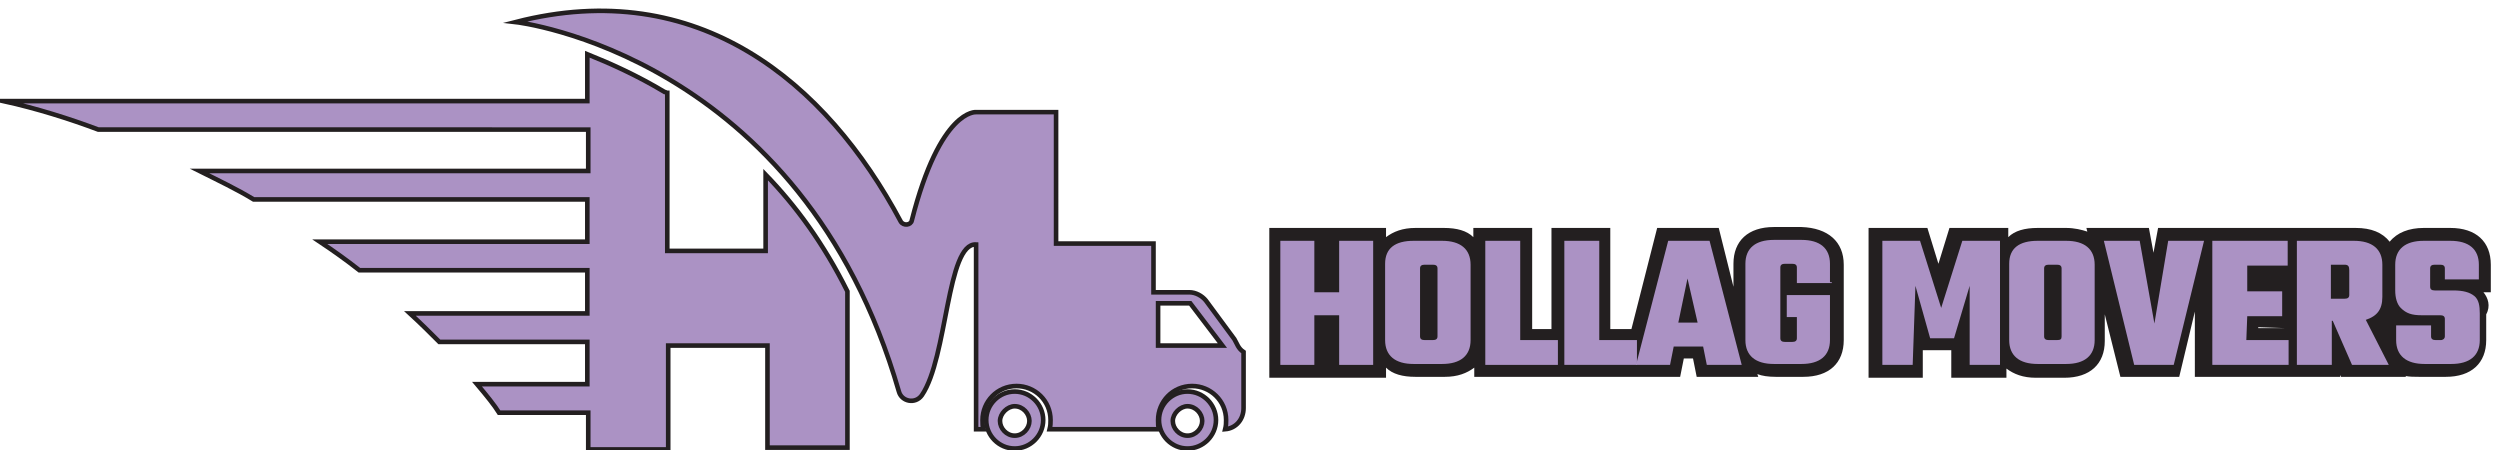
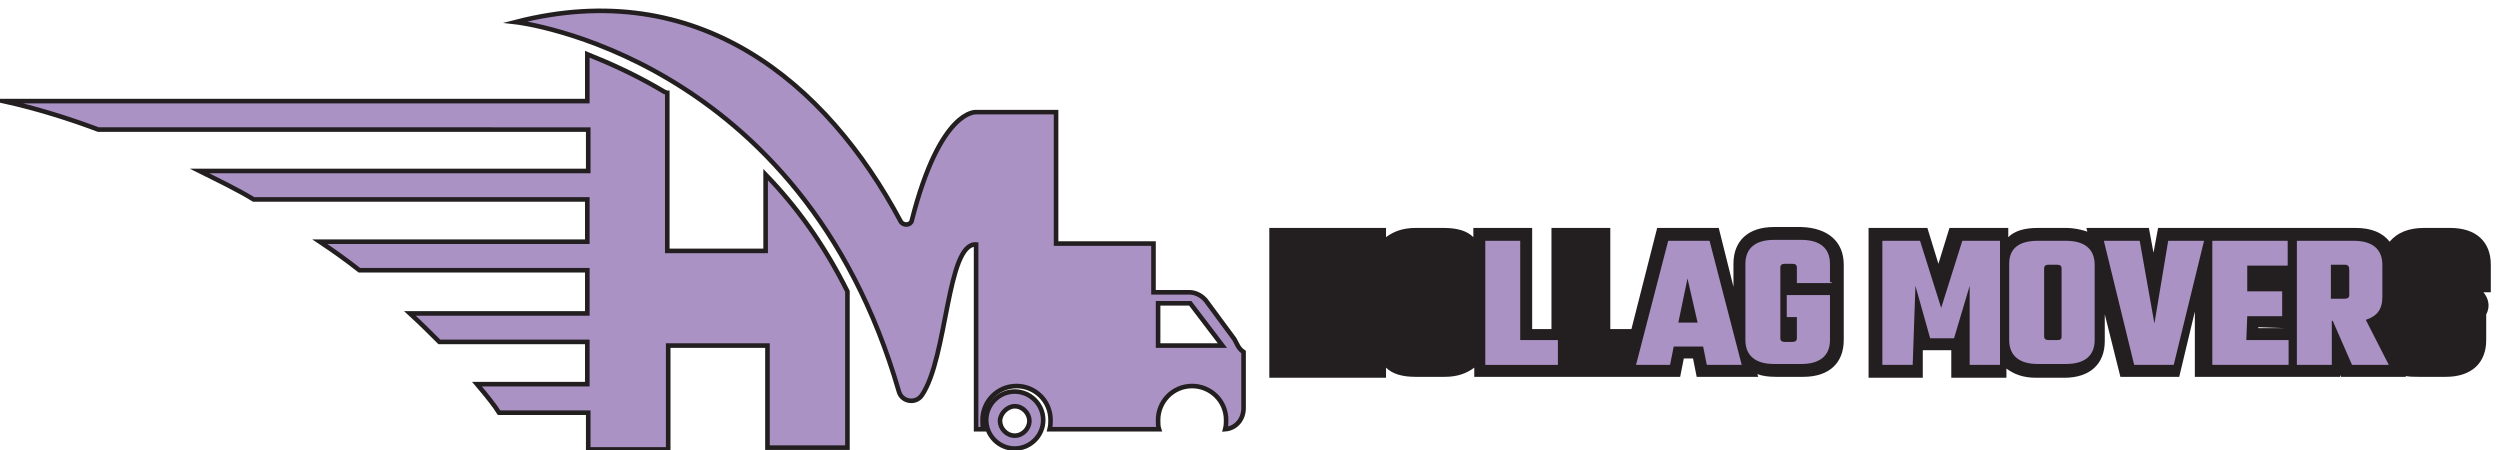
<svg xmlns="http://www.w3.org/2000/svg" version="1.1" id="Layer_1" x="0px" y="0px" viewBox="0 0 272 49" style="enable-background:new 0 0 272 49;" xml:space="preserve">
  <style type="text/css">
	.st0{fill:#AB92C4;stroke:#231F20;stroke-width:0.5;stroke-miterlimit:10;}
	.st1{fill:#231F20;}
	.st2{fill:#AB92C4;}
</style>
  <path class="st0" d="M110.4,42.6c-1.7,0-3.1,1.4-3.1,3.1c0,1.7,1.4,3.1,3.1,3.1s3.1-1.4,3.1-3.1C113.5,44,112.1,42.6,110.4,42.6z   M110.4,47.4c-0.9,0-1.6-0.8-1.6-1.6s0.8-1.6,1.6-1.6c0.9,0,1.6,0.8,1.6,1.6S111.3,47.4,110.4,47.4z" />
-   <path class="st0" d="M129.2,42.6c-1.7,0-3.1,1.4-3.1,3.1c0,1.7,1.4,3.1,3.1,3.1c1.7,0,3.1-1.4,3.1-3.1  C132.3,44,130.9,42.6,129.2,42.6z M129.2,47.4c-0.9,0-1.6-0.8-1.6-1.6s0.8-1.6,1.6-1.6c0.9,0,1.6,0.8,1.6,1.6S130.1,47.4,129.2,47.4  z" />
  <path class="st0" d="M134.3,36.9l-3.1-4.2c-0.4-0.5-1.1-0.9-1.8-0.9h-3.9v-5.3h-10.6V12.2h-8.7c0,0-3.9-0.4-7,11.8  c-0.1,0.5-0.9,0.6-1.2,0.1C89.9,8.9,75.9-2.7,56.1,2.4c0,0,31.1,3.5,41.7,40.2c0.3,1.1,1.8,1.4,2.5,0.4c2.8-4.1,2.7-16.6,5.9-16.4  v20.1h0.8c-0.1-0.3-0.1-0.6-0.1-1c0-2,1.6-3.7,3.7-3.7c2,0,3.7,1.6,3.7,3.7c0,0.3,0,0.6-0.1,1h11.9c-0.1-0.3-0.1-0.6-0.1-1  c0-2,1.6-3.7,3.7-3.7c2,0,3.7,1.6,3.7,3.7c0,0.3,0,0.6-0.1,1c1.2-0.1,2-1.1,2-2.3v-6.1C134.7,37.9,134.6,37.4,134.3,36.9z M126,37.6  v-4.6h3.5l3.5,4.6H126z" />
  <path class="st0" d="M92.2,31.7v17h-8.7V37.6H72.7v11.3H64v-4h-9.7c-0.5-0.8-1.3-1.8-2.4-3.1h12v-4.6H47.8c-1-1-2-2-3.2-3.1h19.3  v-4.7H39.1c-1.4-1.1-2.8-2.1-4.3-3.1h29.1v-4.6H27.6c-1.8-1.1-3.9-2.1-5.9-3.1H64v-4.5H10.7c-3.2-1.2-6.7-2.3-10.3-3.1h63.5V5.9  c2.5,1,5.4,2.3,8.4,4.1c0.1,0,0.2,0.1,0.3,0.1v17.2h10.7V19C86.6,22.4,89.6,26.5,92.2,31.7z" />
  <g>
    <path class="st1" d="M270.2,31.8h0.8v-3c0-2.5-1.6-4-4.4-4h-2.9c-1.6,0-2.9,0.5-3.7,1.5c-0.8-1-2-1.5-3.7-1.5h-21.5l-0.5,2.7   l-0.5-2.7h-6.8l0.1,0.4c-0.6-0.2-1.4-0.4-2.3-0.4h-3.1c-1.4,0-2.5,0.3-3.2,1v-1h-6.4l-1.2,3.9l-1.2-3.9h-6.4v16.3h5.9v-3h3.1v3h6   v-1c0.8,0.6,1.8,1,3.2,1h3.1c2.8,0,4.4-1.5,4.4-4v-2.9l1.7,6.8h6.4l1.7-7.1V41h15.8v-0.2l0.1,0.2h7.1l-0.1-0.1   c0.4,0.1,1,0.1,1.5,0.1h2.9c2.8,0,4.4-1.5,4.4-4v-2.8C271,33.3,270.7,32.4,270.2,31.8z M248.6,35.7h-2.9v-0.1L248.6,35.7   L248.6,35.7z M248.6,30.2h-2.9l0,0H248.6L248.6,30.2z" />
    <path class="st1" d="M200.6,28.8V37c0,2.5-1.6,4-4.4,4h-3c-0.8,0-1.5-0.1-2-0.3l0.1,0.3h-6.7l-0.4-2h-1l-0.4,2h-22.4v-1   c-0.8,0.6-1.8,1-3.2,1H154c-1.4,0-2.5-0.3-3.2-1v1.1h-12.7V24.8h12.7v1c0.8-0.6,1.8-1,3.2-1h3.1c1.4,0,2.5,0.3,3.2,1v-1h6.4v11h2.1   v-11h6.4v11h2.3l2.8-11h6.7l1.6,6.4v-2.5c0-2.5,1.6-4,4.4-4h3C198.9,24.8,200.6,26.3,200.6,28.8z" />
-     <path class="st2" d="M145.7,26.2h3.7v13.5h-3.7v-5.4H143v5.4h-3.7V26.2h3.7v5.6h2.7V26.2z" />
-     <path class="st2" d="M153.8,26.2h3.1c2,0,3.1,0.9,3.1,2.6V37c0,1.7-1.1,2.6-3.1,2.6h-3.1c-2,0-3.1-0.9-3.1-2.6v-8.3   C150.7,27,151.8,26.2,153.8,26.2z M156.4,36.6v-7.4c0-0.3-0.2-0.4-0.5-0.4H155c-0.3,0-0.5,0.1-0.5,0.4v7.4c0,0.3,0.2,0.4,0.5,0.4   h0.9C156.2,37,156.4,36.9,156.4,36.6z" />
    <path class="st2" d="M165.3,37h4.2v2.7h-7.9V26.2h3.8V37L165.3,37z" />
-     <path class="st2" d="M173.9,37h4.2v2.7h-7.9V26.2h3.8V37L173.9,37z" />
    <path class="st2" d="M185.7,39.7l-0.4-2h-3.2l-0.4,2H178l3.5-13.5h4.5l3.5,13.5H185.7z M182.6,35.1h2.1l-1.1-4.8L182.6,35.1z" />
    <path class="st2" d="M199.3,30.8h-3.8v-1.7c0-0.3-0.2-0.4-0.5-0.4h-0.8c-0.3,0-0.5,0.1-0.5,0.4v7.7c0,0.3,0.2,0.4,0.5,0.4h0.8   c0.3,0,0.5-0.1,0.5-0.4v-2.3h-1.1v-2.4h4.7V37c0,1.7-1.1,2.6-3.1,2.6h-3c-2,0-3.1-0.9-3.1-2.6v-8.3c0-1.7,1.1-2.6,3.1-2.6h3   c2,0,3.1,0.9,3.1,2.6v2H199.3z" />
    <path class="st2" d="M208.1,39.7h-3.3V26.2h4.1l2.3,7.3l2.3-7.3h4.1v13.5h-3.3v-8.6l-1.7,5.7h-2.6l-1.6-5.7L208.1,39.7L208.1,39.7z   " />
    <path class="st2" d="M221.7,26.2h3.1c2,0,3.1,0.9,3.1,2.6V37c0,1.7-1.1,2.6-3.1,2.6h-3.1c-2,0-3.1-0.9-3.1-2.6v-8.3   C218.6,27,219.7,26.2,221.7,26.2z M224.3,36.6v-7.4c0-0.3-0.2-0.4-0.5-0.4h-0.9c-0.3,0-0.5,0.1-0.5,0.4v7.4c0,0.3,0.2,0.4,0.5,0.4   h0.9C224.2,37,224.3,36.9,224.3,36.6z" />
    <path class="st2" d="M235.9,26.2h3.9l-3.3,13.5h-4.3l-3.3-13.5h3.9l1.6,9L235.9,26.2z" />
    <path class="st2" d="M244.4,37h4.6v2.7h-8.3V26.2h8.2v2.7h-4.4v2.8h3.8v2.7h-3.8L244.4,37L244.4,37z" />
    <path class="st2" d="M253.7,34.9v4.8h-3.8V26.2h6.2c2,0,3.1,0.9,3.1,2.6v3.5c0,1.4-0.6,2.1-1.8,2.5l2.5,4.9h-4l-2.1-4.8L253.7,34.9   L253.7,34.9z M255.1,28.8h-1.5v3.7h1.5c0.3,0,0.5-0.1,0.5-0.4v-2.7C255.6,29,255.5,28.8,255.1,28.8z" />
-     <path class="st2" d="M266,36.6v-1.9c0-0.3-0.2-0.4-0.5-0.4h-2c-1.1,0-1.7-0.2-2.3-0.8c-0.4-0.4-0.6-1.1-0.6-1.9v-2.8   c0-1.7,1.1-2.6,3.1-2.6h2.9c2,0,3.1,0.9,3.1,2.6v1.6H266v-1.2c0-0.3-0.2-0.4-0.5-0.4h-0.6c-0.3,0-0.5,0.1-0.5,0.4v2   c0,0.3,0.2,0.4,0.5,0.4h2c1.1,0,1.8,0.2,2.3,0.6s0.6,1.1,0.6,1.9V37c0,1.7-1.1,2.6-3.1,2.6h-2.9c-2,0-3.1-0.9-3.1-2.6v-1.6h3.8v1.2   c0,0.3,0.2,0.4,0.5,0.4h0.6C265.7,37,266,36.9,266,36.6z" />
  </g>
</svg>